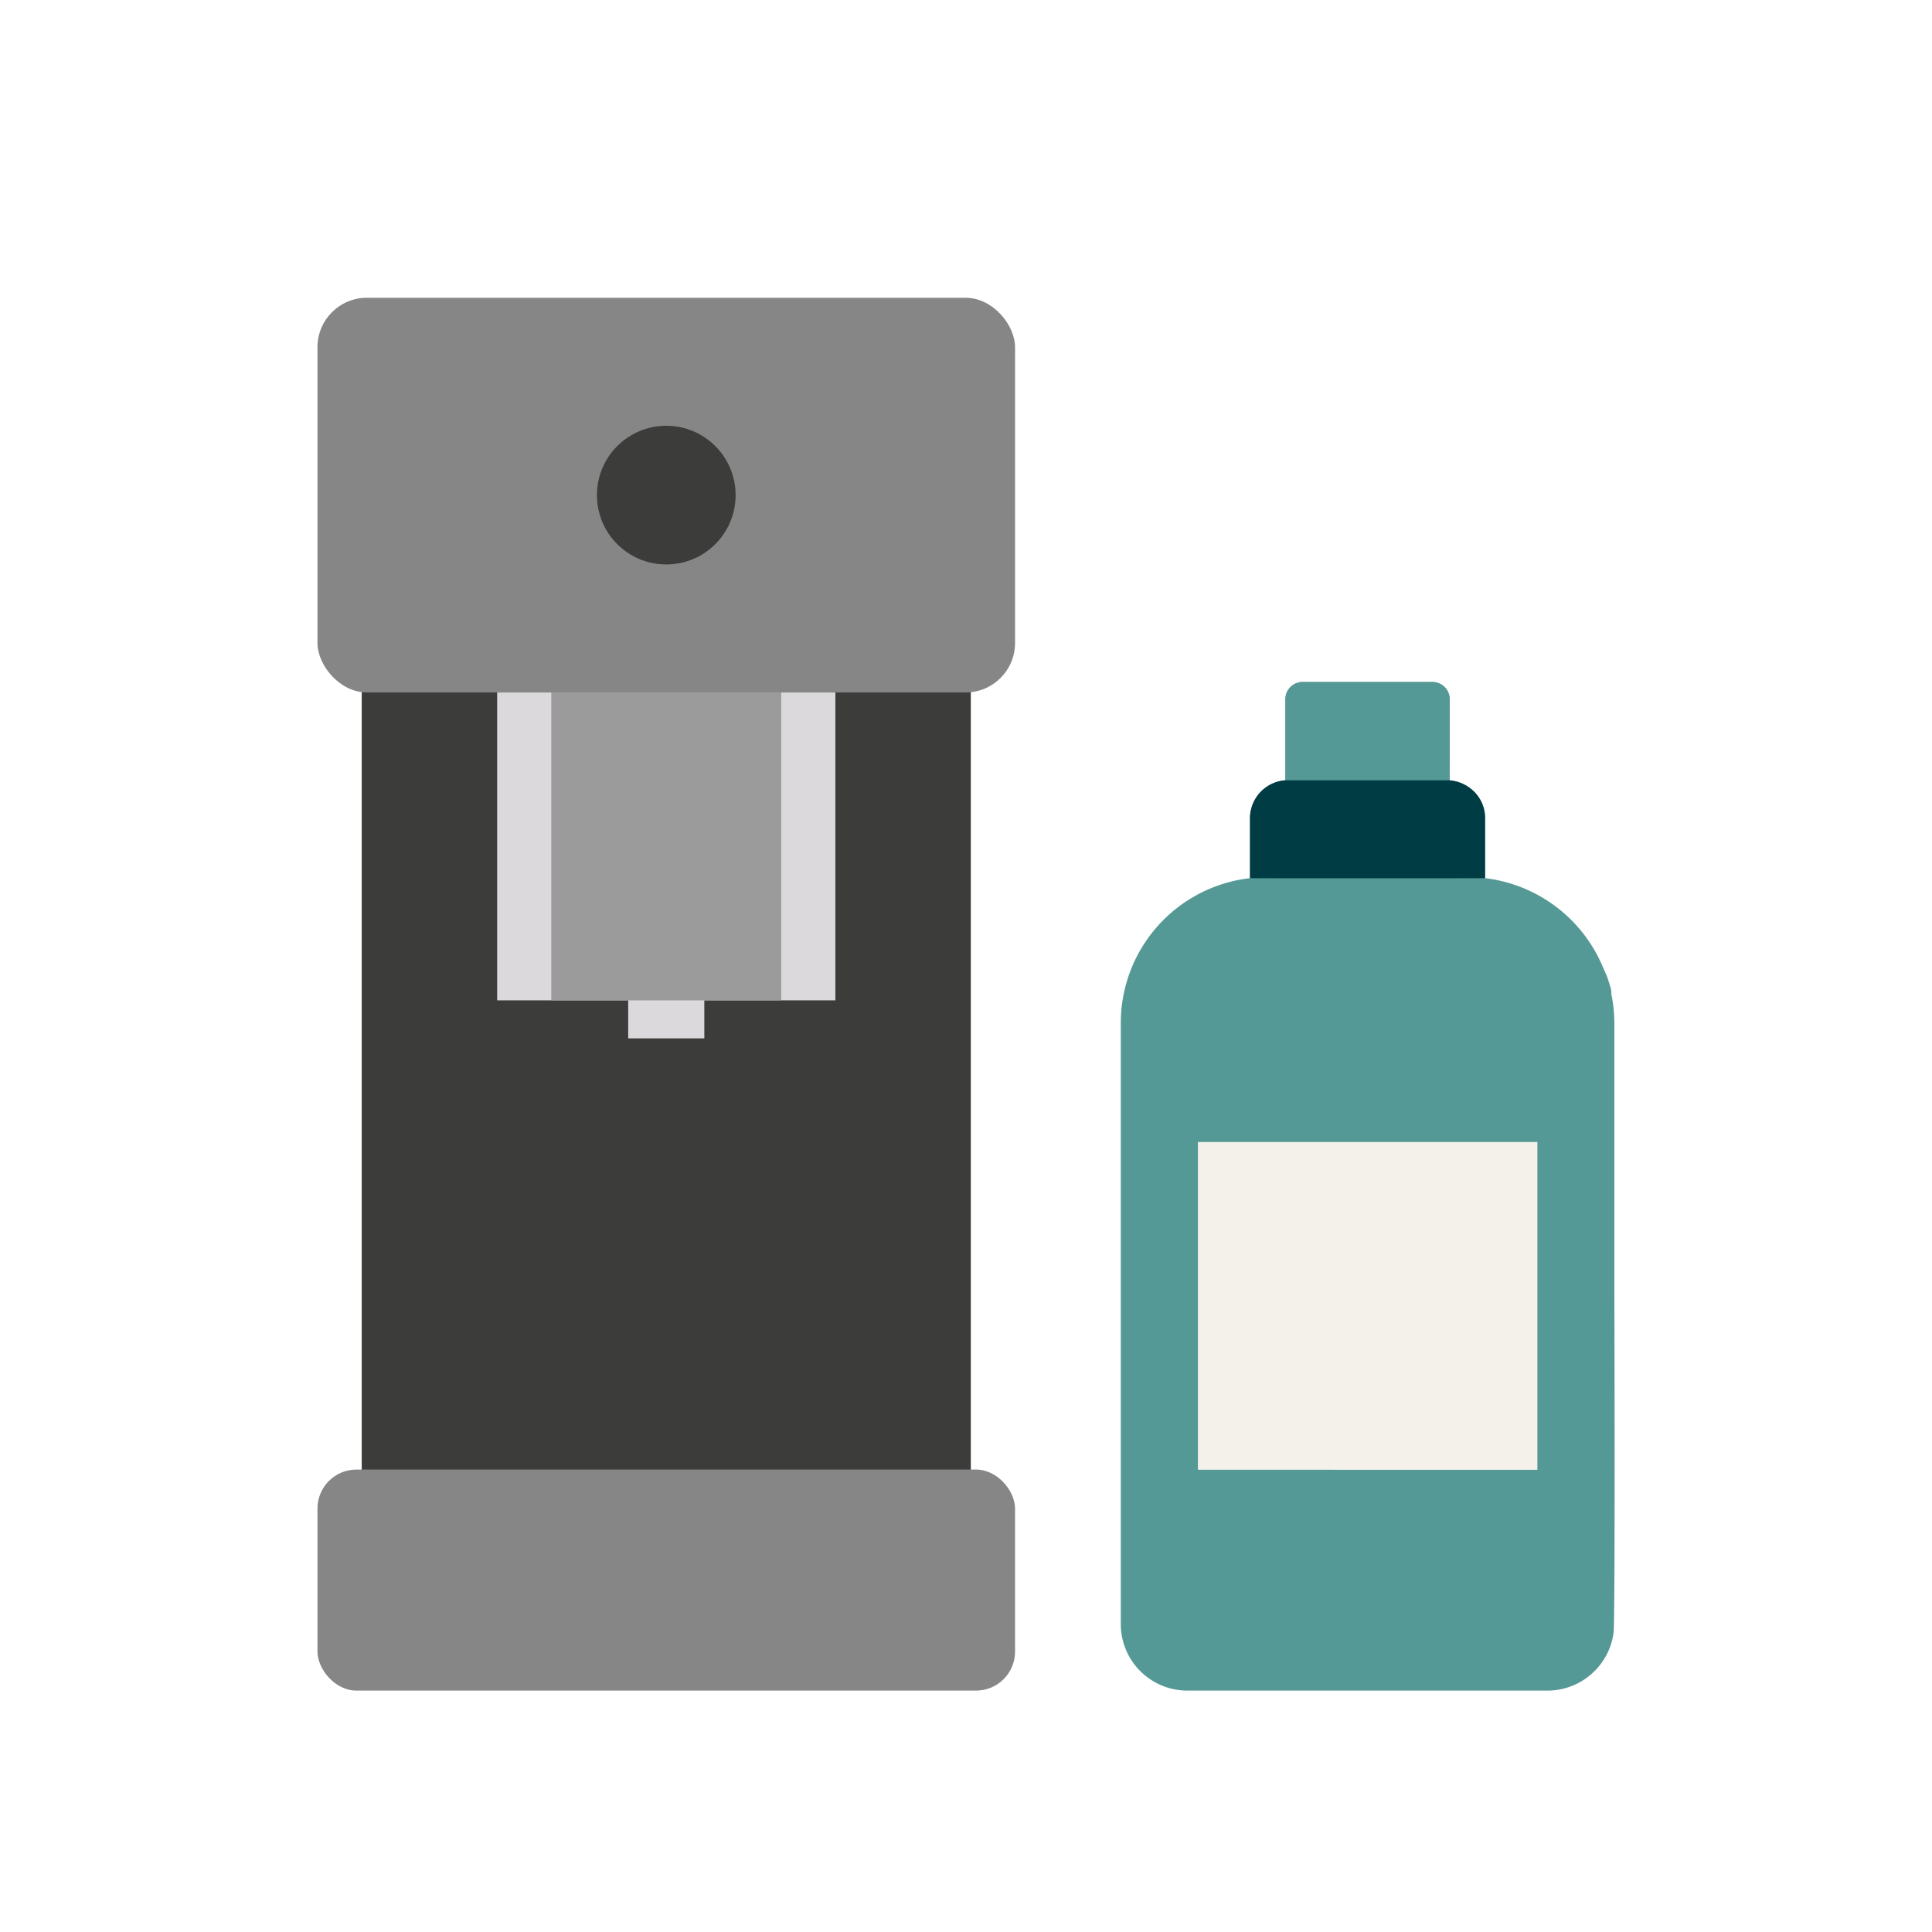
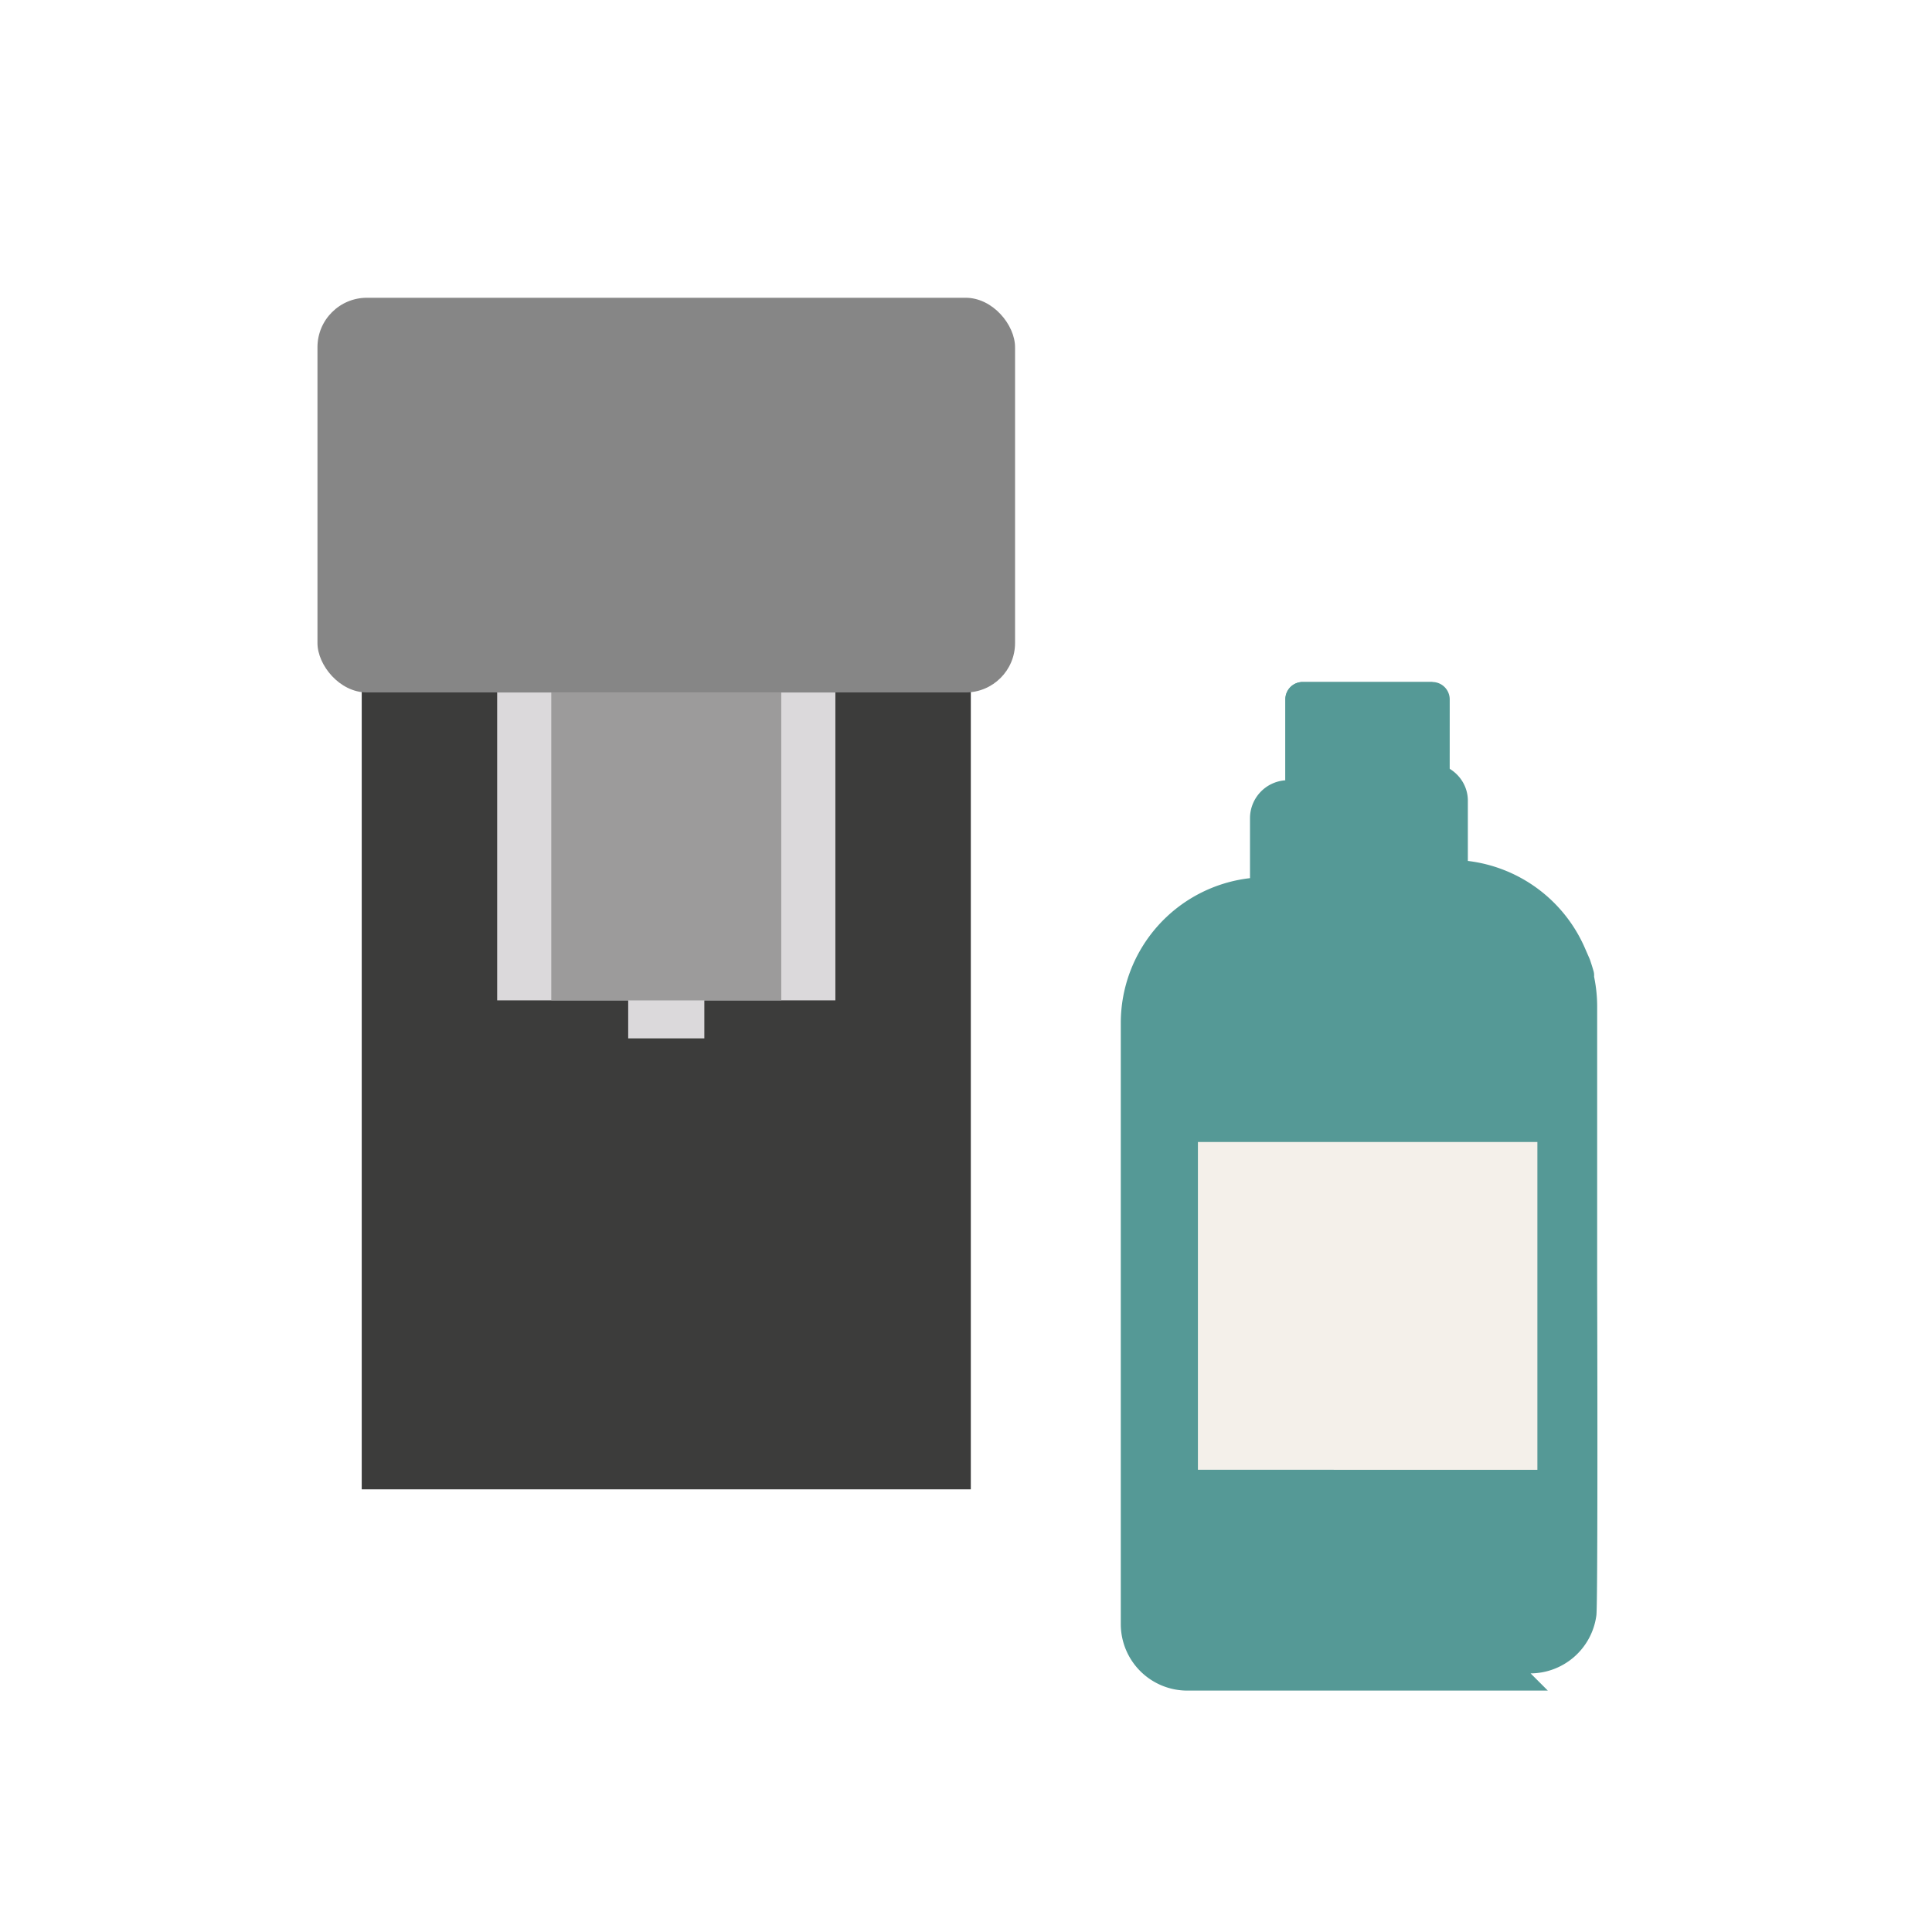
<svg xmlns="http://www.w3.org/2000/svg" id="Calque_1" data-name="Calque 1" viewBox="0 0 1000 1000">
  <defs>
    <style>.cls-1{fill:#3c3c3b}.cls-2{fill:#868686}.cls-3{fill:#dbd9db}.cls-5{fill:#559996}</style>
  </defs>
  <path class="cls-1" d="M187.23 300.73h315.26v470.16H187.23z" />
  <rect class="cls-2" x="164.32" y="154.12" width="361.07" height="204.29" rx="25.6" />
-   <rect class="cls-2" x="164.32" y="760.64" width="361.07" height="114.41" rx="20.18" />
-   <circle class="cls-1" cx="344.86" cy="256.27" r="35.89" />
  <path class="cls-3" d="M257.33 358.42h175.06v159.36H257.33z" />
  <path fill="#9c9b9b" d="M285.34 358.42h119.03v159.36H285.34z" />
  <path class="cls-3" d="M325.15 517.77h39.41v19.69h-39.41z" />
-   <path class="cls-5" d="M801.15 875.05H614.51a34.43 34.43 0 01-34.39-34.4V529.79A75.45 75.45 0 01647 454.53v-31.2a19.69 19.69 0 0118.32-19.45v-42a8.92 8.92 0 018.88-8.88h67.26a8.92 8.92 0 018.91 8.91v42c10.25.91 18.3 9.27 18.3 19.42v31.2a75.87 75.87 0 0160.6 45.13l2.53 5.79c.92 2.68 1.56 4.8 2 6.37a8.17 8.17 0 01.2 2.6l.2 1a75.85 75.85 0 011.4 14.33v142.93c.16 55.05.28 161.85-.36 171.81 0 .2-.1.91-.13 1.11a34.53 34.53 0 01-33.96 29.45z" />
+   <path class="cls-5" d="M801.15 875.05H614.51a34.43 34.43 0 01-34.39-34.4V529.79A75.45 75.45 0 01647 454.53v-31.2a19.69 19.69 0 0118.32-19.45v-42a8.92 8.92 0 018.88-8.88h67.26v42c10.25.91 18.3 9.27 18.3 19.42v31.2a75.87 75.87 0 0160.6 45.13l2.53 5.79c.92 2.68 1.56 4.8 2 6.37a8.17 8.17 0 01.2 2.6l.2 1a75.85 75.85 0 011.4 14.33v142.93c.16 55.05.28 161.85-.36 171.81 0 .2-.1.91-.13 1.11a34.53 34.53 0 01-33.96 29.45z" />
  <path fill="#f4f0ea" d="M620.04 591.09h175.71v169.67H620.04z" />
-   <path d="M768.67 454.53v-31.2c0-10.15-8-18.51-18.3-19.42v-.33H665.3v.3a19.69 19.69 0 00-18.3 19.45v31.2c-.9.1 122.46.09 121.67 0z" fill="#003c43" />
  <path class="cls-5" d="M750.37 362a9 9 0 00-8.91-9H674.2a9 9 0 00-8.91 9v41.9h85.07z" />
</svg>